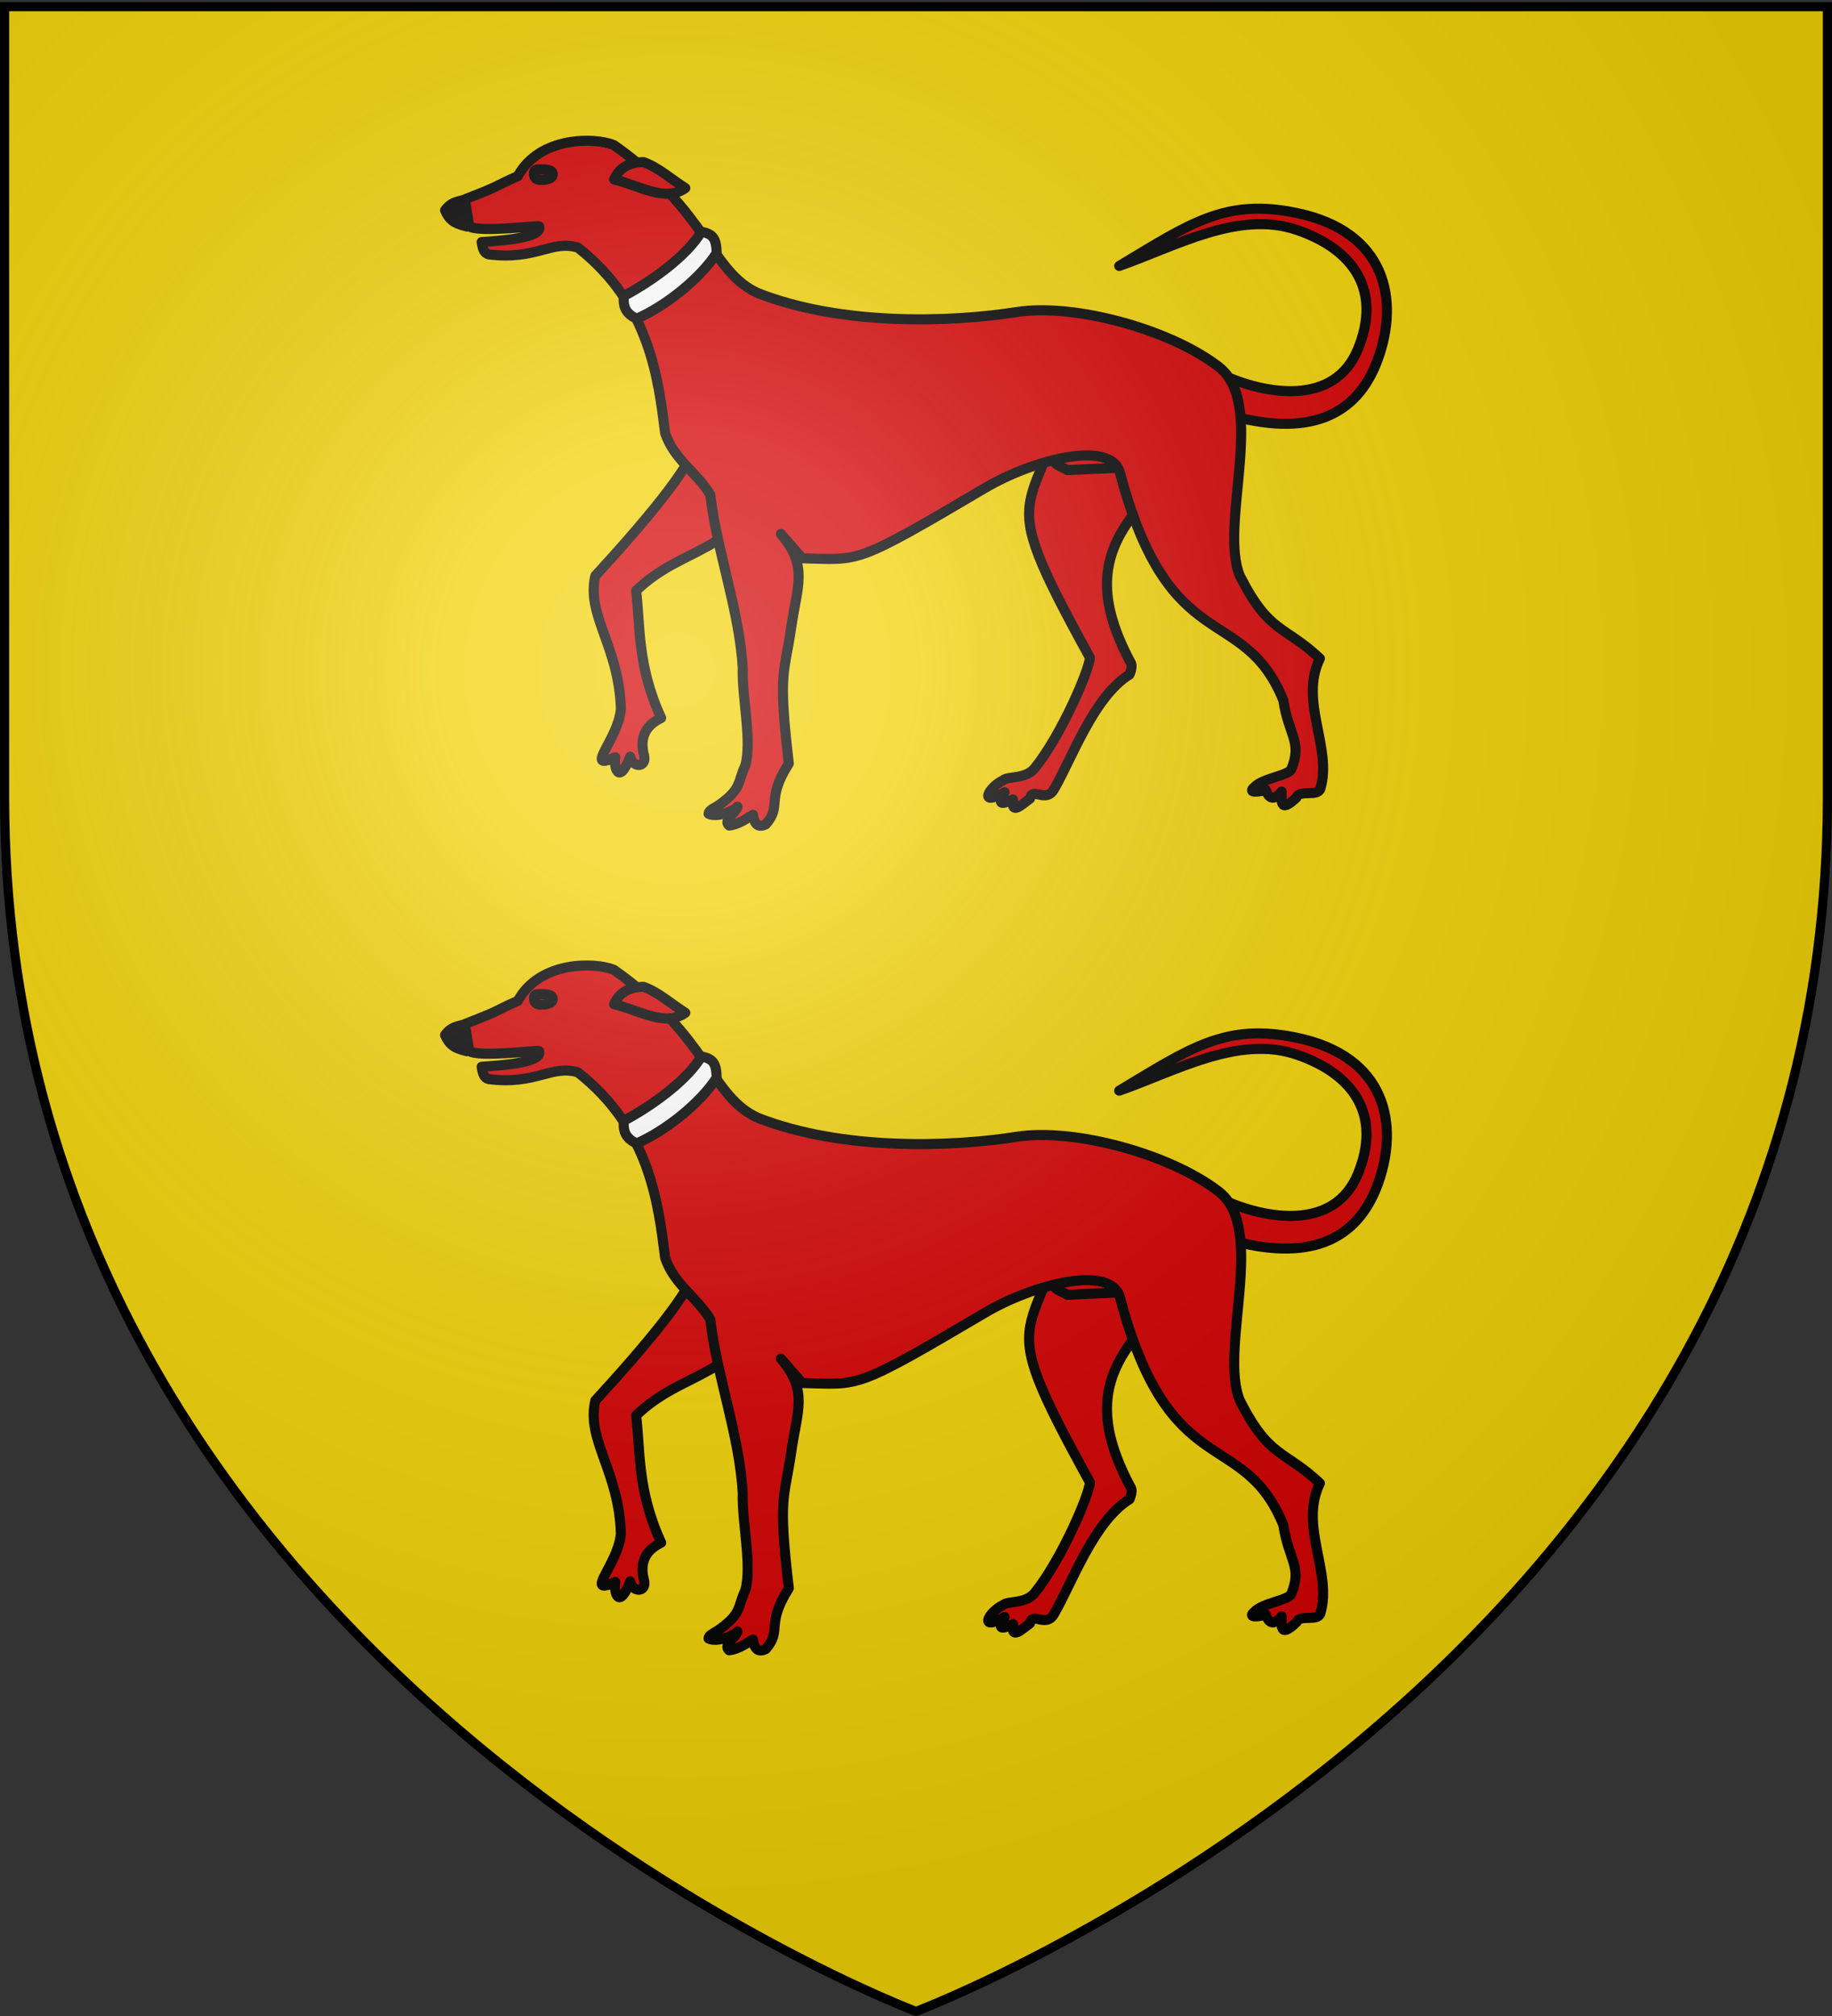
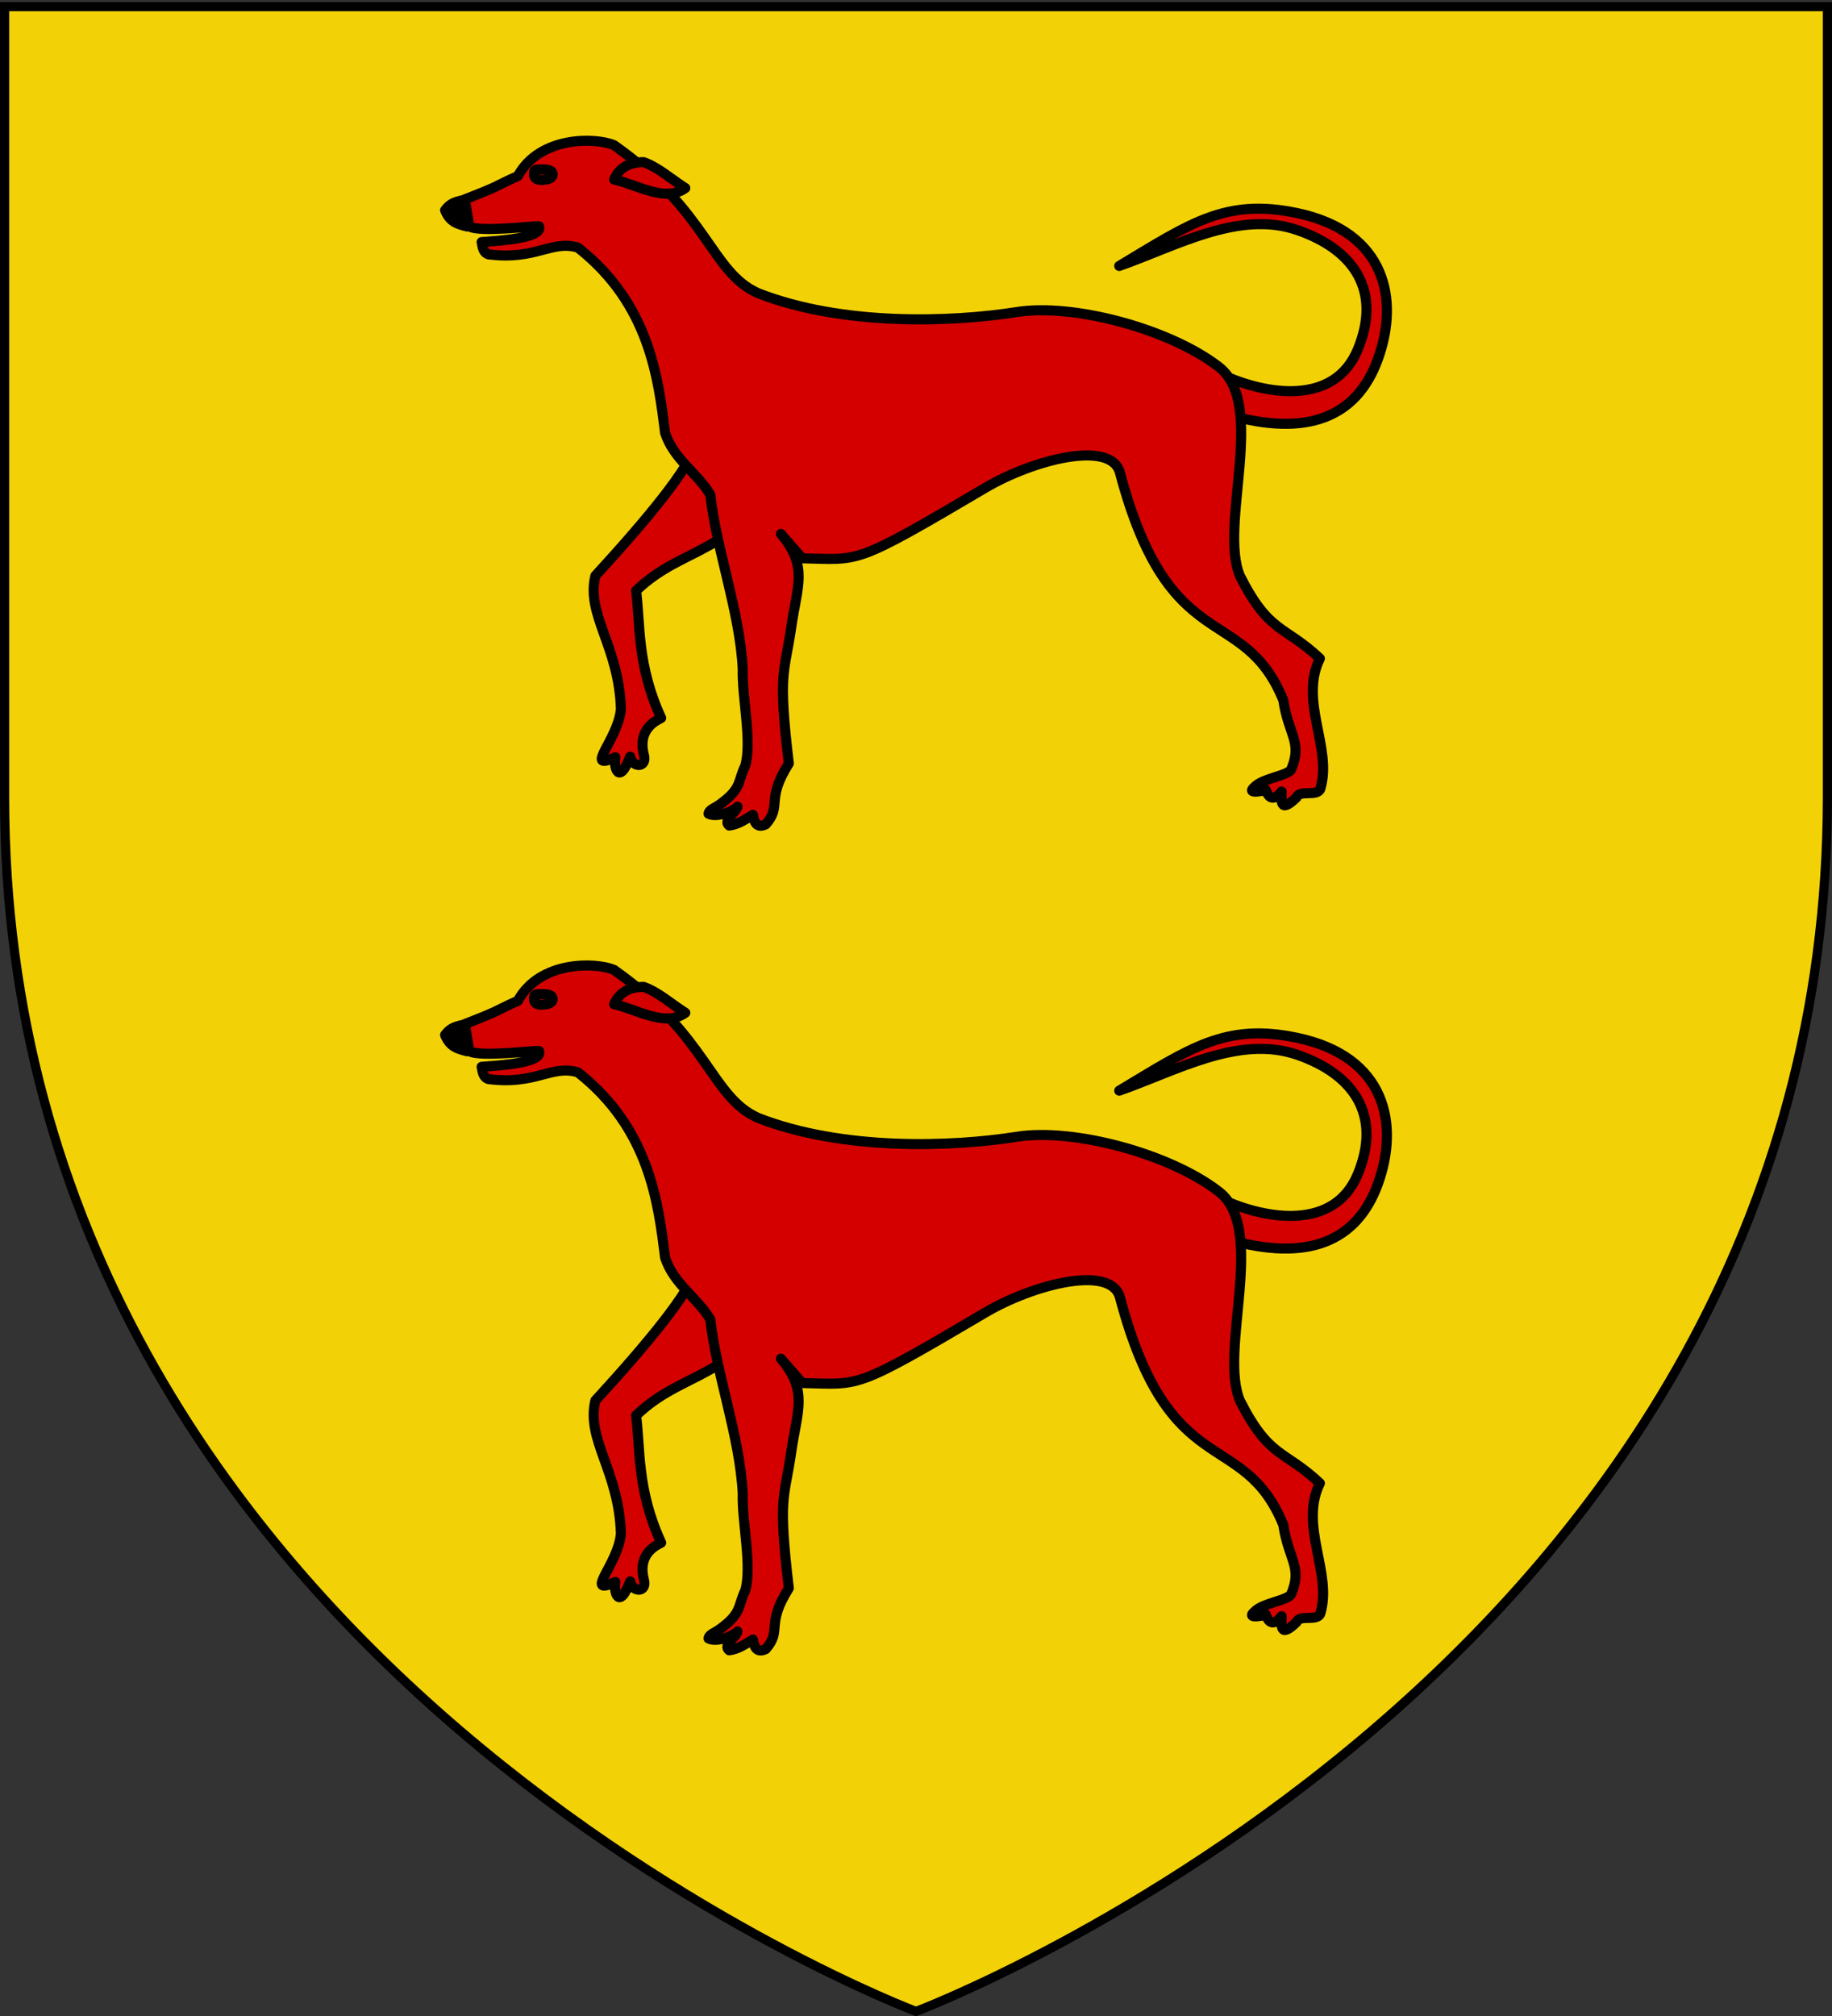
<svg xmlns="http://www.w3.org/2000/svg" xmlns:xlink="http://www.w3.org/1999/xlink" width="600" height="660" version="1.0">
  <rect width="100%" height="100%" fill="#333333" stroke="none" />
  <defs>
    <radialGradient xlink:href="#a" id="c" cx="221.445" cy="226.331" r="300" fx="221.445" fy="226.331" gradientTransform="matrix(1.353 0 0 1.349 -77.63 -85.747)" gradientUnits="userSpaceOnUse" />
    <linearGradient id="a">
      <stop offset="0" style="stop-color:#fff;stop-opacity:.314" />
      <stop offset=".19" style="stop-color:#fff;stop-opacity:.251" />
      <stop offset=".6" style="stop-color:#6b6b6b;stop-opacity:.125" />
      <stop offset="1" style="stop-color:#000;stop-opacity:.125" />
    </linearGradient>
  </defs>
  <g style="display:inline">
    <path d="M300 658.5s298.5-112.32 298.5-397.772V2.176H1.5v258.552C1.5 546.18 300 658.5 300 658.5" style="fill:#f2d207;fill-opacity:1;fill-rule:evenodd;stroke:none;stroke-width:1px;stroke-linecap:butt;stroke-linejoin:miter;stroke-opacity:1;display:inline" />
  </g>
  <g style="display:inline">
    <g id="b">
      <path d="M227.934 145.493c-2.298 7.91-15.663 24.173-32.95 43.024-3.086 12.881 7.726 22.949 8.366 43.587-.837 10.05-12.46 20.645-1.826 15.797-.6 3.807 1.31 9.135 4.865-.188.837 3.87 5.58 3.576 4.516-.49-2.263-8.648 4.178-11.365 5.634-12.17-7.96-17.246-6.768-30.443-8.214-41.648 15.742-15.106 31.111-10.806 47.013-39.043zM400.22 122.665h-.001c14.339 6.576 36.82 10.417 44.512-8.371s-.86-32.468-19.959-39.008-39.657 5.305-58.21 11.785c23.42-14.058 34.882-22.198 58.14-17.343 29.48 6.155 33.519 28.59 26.62 47.736-6.9 19.145-23.1 25.74-49.23 18.305" style="fill:#d40000;fill-rule:evenodd;stroke:#000;stroke-width:3.298;stroke-linecap:round;stroke-linejoin:round;stroke-miterlimit:4;stroke-dasharray:none;stroke-opacity:1" />
-       <path d="m352.97 116.394 48.76 19.992c-27.136 29.53-52.281 41.436-31.515 80.381.828 1.048.122 3.142-.285 4.056-11.732 7.242-18.96 27.716-24.757 37.616-2.693 4.6-7.088-.988-7.85 3.033-2.466 1.67-6.275 5.73-5.525.242-6.437 3.051-3.347-.795-2.766-2.352-8.745 4.991-5.305-1.63-.482-3.928 1.587-1.438 7.307-.215 10.358-3.996 8.822-10.93 17.987-32.454 18.036-36.174-34.09-61.827-16.759-41.218-3.973-98.87z" style="fill:#d40000;fill-rule:evenodd;stroke:#000;stroke-width:3.298;stroke-linecap:butt;stroke-linejoin:round;stroke-miterlimit:4;stroke-dasharray:none;stroke-opacity:1" />
-       <path d="M355.572 143.03c-14.895 8.388-10.665 8.235-5.934 10.855l41.995-1.888z" style="fill:#d40000;fill-rule:evenodd;stroke:#000;stroke-width:3.298;stroke-linecap:butt;stroke-linejoin:miter;stroke-miterlimit:4;stroke-dasharray:none;stroke-opacity:1" />
+       <path d="m352.97 116.394 48.76 19.992z" style="fill:#d40000;fill-rule:evenodd;stroke:#000;stroke-width:3.298;stroke-linecap:butt;stroke-linejoin:round;stroke-miterlimit:4;stroke-dasharray:none;stroke-opacity:1" />
      <path d="m152.249 65.257 1.446 8.841c3.181 2.135 22.155-.329 22.863-.016 1.433 4.017-13.92 4.785-18.823 5.168.344 1.727.474 3.444 2.252 4.02 15.553 2.01 20.606-4.786 29.274-2.212 23.522 18.49 26.307 42.735 28.58 60.738 2.925 8.709 10.423 12.883 14.786 20.145 1.96 17.797 9.659 38.284 10.629 57.01-.31 9.07 3.114 23.806.803 31.777-2.496 5.174-1.052 7.414-8.29 12.604-1.515 1.172-3.634 1.758-3.71 3.079 2.754 1.445 8.57-1.03 9.48-2.324-.431 1.988-4.89 4.46-2.741 6.18 3.194-.307 6.076-2.57 7.81-3.515.493 3.702 2.16 4.11 4.186 3.13 5.484-6.27-.18-7.68 7.55-19.932-3.546-30.157-1.52-28.898.753-44.293 1.972-13.95 5.719-20.143-3.336-30.862l6.951 7.983c19.342.386 16.542 2.564 60.018-23.087 15.48-9.133 41.164-15.885 44.075-4.913 16.276 61.338 40.27 42.215 53.485 74.428 1.677 11.363 6.332 13.7 2.637 22.576-.902 2.168-9.472 2.98-12.072 5.888-.09.064-3.28 2.53 3.677 1.017-.152-1.313.975 5.796 5.21.439.114 2.393-1.017 7.692 4.908 1.92.925-2.641 6.956-.056 7.8-2.894 3.972-13.339-7.054-28.53-.172-42.572-11.739-11.026-16.527-8.035-26.154-26.964-7.062-16.56 8.911-56.23-6.929-68.497-15.938-12.343-47.49-20.904-66.178-17.962-21.374 3.365-57.098 4.63-84.734-6.173-15.47-6.881-16.41-26.85-47.227-48.49-6.136-2.54-24.299-2.982-31.458 10.153-8.142 3.6-4.481 2.603-17.35 7.61z" style="fill:#d40000;fill-rule:evenodd;stroke:#000;stroke-width:3.298;stroke-linecap:butt;stroke-linejoin:round;stroke-miterlimit:4;stroke-dasharray:none;stroke-opacity:1" />
      <path d="M201.141 58.772c7.953 1.822 16.72 7.575 23.304 2.798-4.551-2.87-8.92-6.85-13.673-8.494-4.477.05-7.896 1.644-9.631 5.696" style="fill:#d40000;fill-opacity:1;fill-rule:evenodd;stroke:#000;stroke-width:3.298;stroke-linecap:round;stroke-linejoin:round;stroke-miterlimit:4;stroke-dasharray:none;stroke-opacity:1" />
      <path d="M181.012 57.057c0 1.583-2.34 1.856-3.754 1.856s-2.382-.482-2.382-2.066 1.013-1.391 2.426-1.391 3.71.018 3.71 1.6z" style="fill:#d40000;fill-opacity:1;stroke:#000;stroke-width:3.298;stroke-linejoin:round;stroke-miterlimit:4;stroke-dasharray:none;stroke-opacity:1" />
-       <path d="M204.32 96.915c-.341 3.887.888 5.783 4.142 7.44 9.293-3.99 20.804-13.078 26.25-21.509-.109-4.539-1.002-6.233-5.016-6.97-4.622 7.785-16.022 16.05-25.377 21.039z" style="fill:#fff;fill-rule:evenodd;stroke:#000;stroke-width:3.298;stroke-linecap:butt;stroke-linejoin:miter;stroke-miterlimit:4;stroke-dasharray:none;stroke-opacity:1" />
      <path d="M151.715 65.481c-1.983.574-3.965.656-5.947 3.354 1.61 3.882 3.94 4.536 7.704 5.45" style="fill:#000;fill-rule:evenodd;stroke:#000;stroke-width:3.298;stroke-linecap:butt;stroke-linejoin:round;stroke-miterlimit:4;stroke-dasharray:none;stroke-opacity:1" />
    </g>
    <use xlink:href="#b" width="600" height="660" transform="translate(0 270)" />
  </g>
-   <path d="M300 658.5s298.5-112.32 298.5-397.772V2.176H1.5v258.552C1.5 546.18 300 658.5 300 658.5" style="opacity:1;fill:url(#c);fill-opacity:1;fill-rule:evenodd;stroke:none;stroke-width:1px;stroke-linecap:butt;stroke-linejoin:miter;stroke-opacity:1" />
  <path d="M300 658.5S1.5 546.18 1.5 260.728V2.176h597v258.552C598.5 546.18 300 658.5 300 658.5z" style="opacity:1;fill:none;fill-opacity:1;fill-rule:evenodd;stroke:#000;stroke-width:3;stroke-linecap:butt;stroke-linejoin:miter;stroke-miterlimit:4;stroke-dasharray:none;stroke-opacity:1" />
</svg>